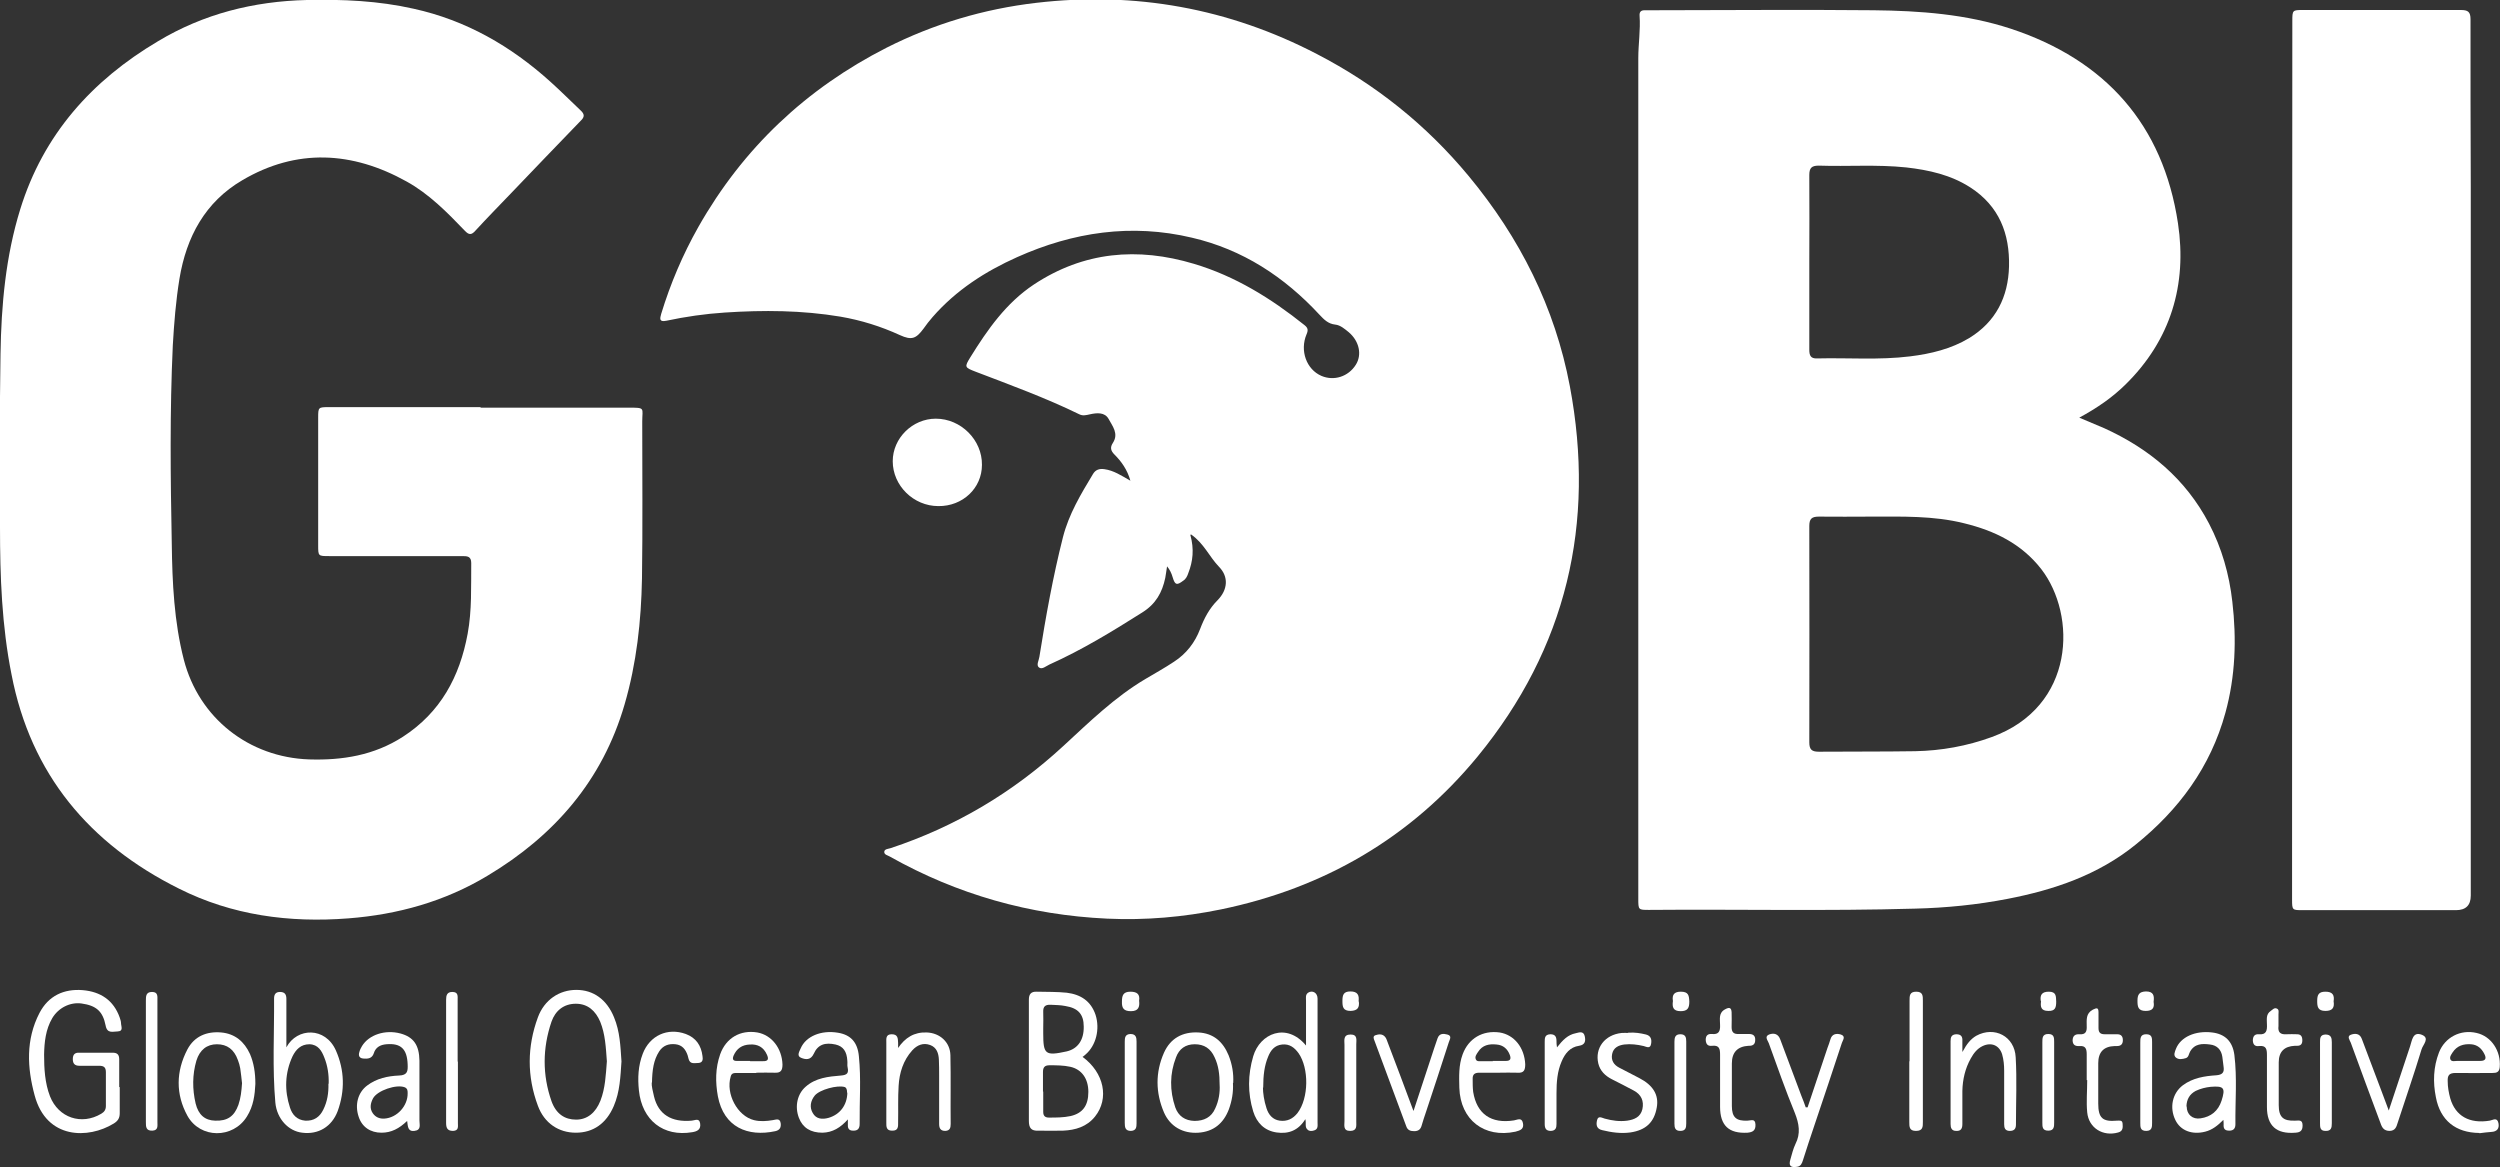
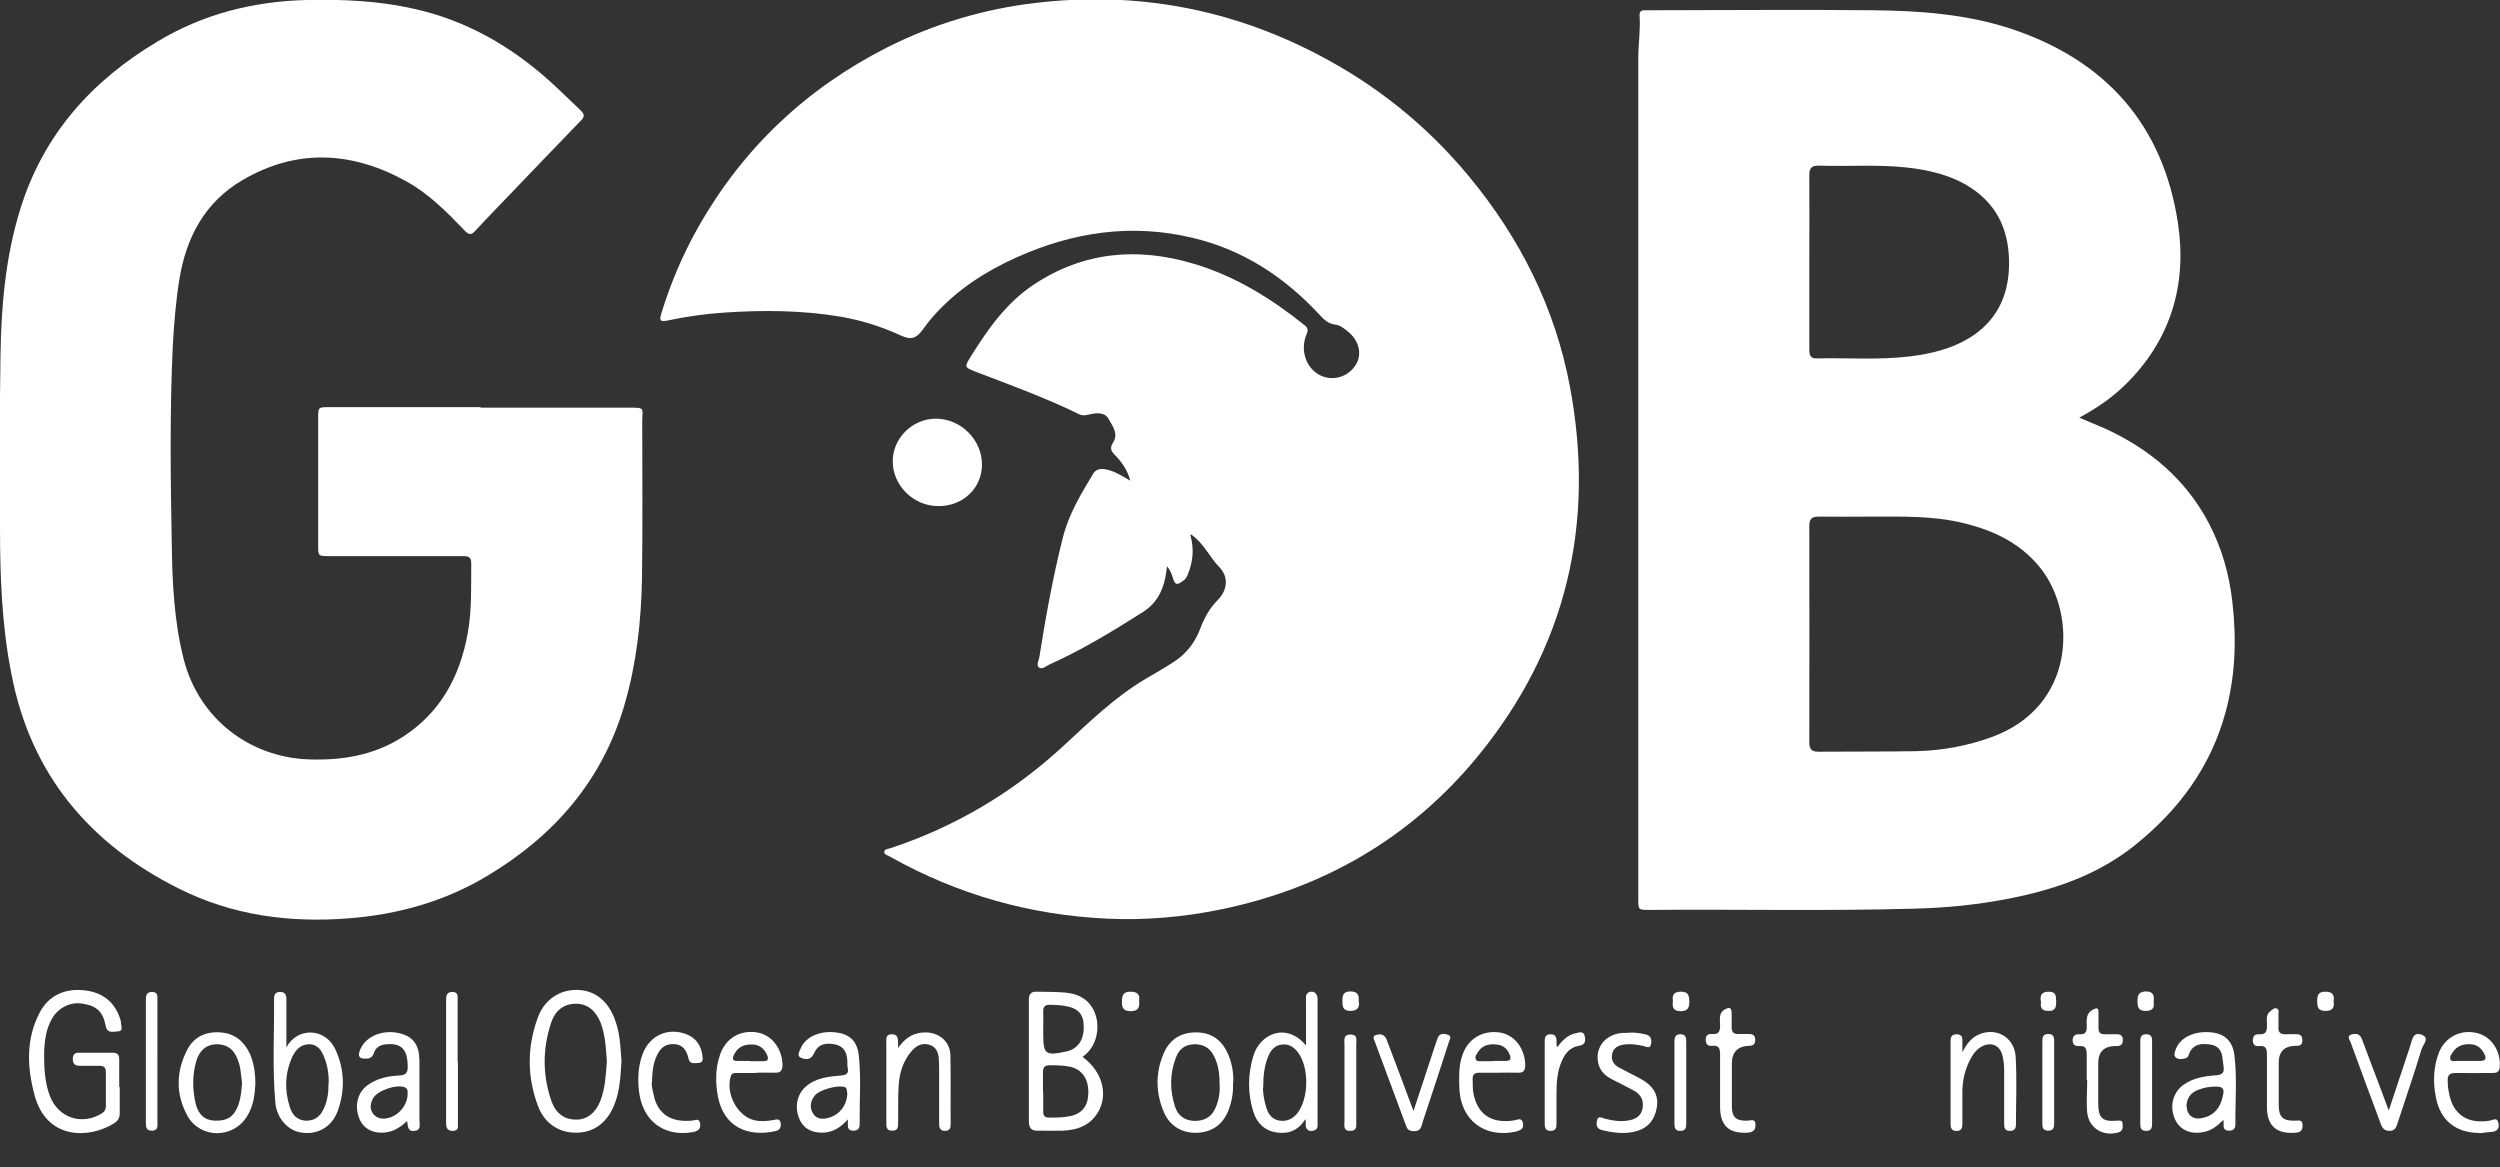
<svg xmlns="http://www.w3.org/2000/svg" id="Layer_2" viewBox="0 0 97.51 45.53">
  <rect x="0" y="0" width="97.51" height="45.53" fill="#333333" stroke="none" />
  <defs>
    <style>.cls-1{fill:#fff;}</style>
  </defs>
  <g id="Atlantic_Ocean">
    <g id="AO_GOBI_Logo">
      <path class="cls-1" d="m46.43,20.87c.15.55.1,1.02-.08,1.48-.04.12-.09.23-.2.3-.25.19-.32.17-.41-.13q-.07-.25-.22-.43c-.03.16-.04.31-.07.45-.12.57-.37,1.02-.9,1.35-1.17.74-2.35,1.46-3.62,2.03-.13.06-.29.21-.41.11-.11-.09,0-.27.02-.41.25-1.57.53-3.13.92-4.67.23-.9.7-1.68,1.17-2.46.1-.17.25-.22.45-.19.36.05.66.25,1.01.45-.12-.43-.35-.75-.62-1.02-.15-.15-.18-.28-.06-.46.23-.36-.02-.65-.17-.93-.15-.27-.46-.24-.73-.18-.14.03-.27.07-.41,0-1.31-.64-2.68-1.14-4.04-1.66-.44-.17-.45-.18-.21-.57.67-1.08,1.39-2.11,2.47-2.83,1.95-1.29,4.05-1.47,6.25-.81,1.61.48,3.01,1.35,4.31,2.39.14.11.15.2.08.36-.27.64,0,1.37.58,1.62.49.21,1.05.03,1.34-.43.25-.39.14-.92-.27-1.27-.16-.13-.33-.28-.53-.3-.28-.03-.44-.2-.61-.38-1.37-1.48-3-2.55-4.98-3.01-2.36-.56-4.63-.22-6.82.76-1.25.56-2.38,1.29-3.29,2.33-.13.15-.25.3-.36.46-.29.39-.46.46-.92.25-.74-.34-1.51-.58-2.32-.72-1.5-.25-3-.26-4.51-.16-.77.05-1.53.16-2.28.32-.29.06-.25-.09-.2-.27.36-1.18.84-2.31,1.45-3.39,1.74-3.07,4.2-5.39,7.34-6.99,1.84-.93,3.79-1.51,5.84-1.75,3.85-.45,7.51.21,10.95,2,2.28,1.18,4.26,2.76,5.91,4.75,2,2.41,3.37,5.13,3.95,8.2,1.01,5.36-.13,10.22-3.6,14.45-2.61,3.17-5.99,5.13-10.01,5.96-1.46.3-2.94.43-4.44.36-3.01-.14-5.84-.94-8.47-2.42-.08-.05-.23-.07-.22-.19.01-.11.16-.11.25-.14,2.53-.84,4.77-2.17,6.73-3.98,1.02-.94,2.01-1.91,3.21-2.62.37-.22.75-.43,1.11-.67.48-.31.82-.75,1.02-1.28.16-.42.36-.8.68-1.12.41-.42.43-.92.06-1.3-.38-.39-.59-.92-1.1-1.27Z" />
      <path class="cls-1" d="m81.1,16.29c.37.16.67.28.97.41,1.76.8,3.18,1.98,4.09,3.72.5.96.79,1.98.91,3.05.17,1.46.12,2.91-.27,4.33-.58,2.12-1.82,3.79-3.51,5.15-1.46,1.18-3.18,1.76-4.99,2.11-1.19.23-2.39.35-3.6.38-3.46.1-6.92.02-10.38.05-.42,0-.42,0-.42-.44,0-5.51,0-11.02,0-16.53,0-5.42,0-10.83,0-16.25,0-.55.09-1.1.05-1.66-.01-.14.05-.21.19-.21.07,0,.14,0,.22,0,2.91,0,5.81-.03,8.72,0,1.81.02,3.61.15,5.35.72,3.69,1.22,5.94,3.74,6.52,7.59.36,2.39-.28,4.56-2.06,6.3-.51.5-1.09.9-1.79,1.28Zm-8.13,3.86c-.68,0-1.35.01-2.03,0-.28,0-.37.09-.37.37,0,2.81.01,5.62,0,8.43,0,.28.09.37.37.37,1.25-.01,2.5,0,3.76-.02,1.02-.02,2.02-.2,2.98-.55,3.28-1.19,3.32-4.76,1.94-6.55-.77-.99-1.82-1.5-3.01-1.79-1.2-.3-2.42-.26-3.64-.26Zm-2.4-9.92h0c0,1.14,0,2.28,0,3.41,0,.22.05.35.3.34,1.21-.03,2.42.07,3.63-.08.81-.1,1.6-.29,2.3-.71,1.05-.64,1.53-1.61,1.56-2.8.03-1.27-.38-2.35-1.51-3.08-.76-.49-1.62-.68-2.5-.78-1.14-.12-2.28-.03-3.41-.07-.28,0-.37.09-.37.37.01,1.13,0,2.26,0,3.38Z" />
      <path class="cls-1" d="m18.74,15.9c1.92,0,3.84,0,5.76,0,.69,0,.55,0,.55.54,0,2.04.02,4.08-.01,6.12-.03,1.66-.21,3.31-.68,4.92-.86,2.96-2.74,5.12-5.35,6.68-1.66,1-3.49,1.51-5.42,1.66-2.31.18-4.54-.12-6.61-1.16-3.49-1.74-5.78-4.46-6.53-8.35C.07,24.41,0,22.48,0,20.55c0-2.25-.02-4.49.02-6.74.03-1.91.2-3.81.77-5.65C1.69,5.25,3.58,3.14,6.16,1.61,7.94.54,9.89.05,11.97,0c1.4-.03,2.79.03,4.16.34,2.05.45,3.8,1.46,5.34,2.85.4.36.79.75,1.18,1.12.15.14.16.25,0,.4-.91.94-1.81,1.88-2.71,2.82-.47.49-.94.97-1.4,1.47-.15.17-.25.17-.41,0-.69-.72-1.4-1.44-2.27-1.92-2.12-1.18-4.29-1.3-6.41-.05-1.45.85-2.18,2.21-2.45,3.84-.14.86-.21,1.73-.26,2.6-.12,2.58-.09,5.17-.04,7.75.02,1.51.09,3.03.47,4.51.59,2.28,2.54,3.81,4.89,3.89,1.3.04,2.53-.16,3.65-.88,1.47-.95,2.22-2.34,2.53-4.02.17-.92.13-1.84.14-2.76,0-.26-.15-.27-.34-.27-1.73,0-3.47,0-5.2,0-.43,0-.43,0-.43-.42,0-1.66,0-3.32,0-4.99,0-.39.01-.4.4-.4,1.98,0,3.96,0,5.94,0h0Z" />
-       <path class="cls-1" d="m96.37,17.94c0,5.66,0,11.32,0,16.99q0,.57-.58.57c-1.99,0-3.98,0-5.97,0-.41,0-.42,0-.42-.41,0-11.43,0-22.85.01-34.28,0-.41.01-.42.41-.42,2.05,0,4.11,0,6.16,0,.28,0,.38.07.38.36,0,2.17,0,4.35.01,6.52,0,3.56,0,7.12,0,10.68h0Z" />
      <path class="cls-1" d="m36.6,19.74c-.97,0-1.78-.8-1.78-1.75,0-.9.77-1.66,1.68-1.66.98,0,1.81.83,1.8,1.8,0,.91-.75,1.62-1.7,1.61Z" />
      <path class="cls-1" d="m42.22,41.22c.85.62,1.05,1.63.49,2.33-.32.4-.77.53-1.25.55-.32.01-.64,0-.95,0-.29.02-.38-.11-.38-.38,0-1.26,0-2.52,0-3.78,0-.32,0-.64,0-.95,0-.22.09-.32.31-.31.39.01.78,0,1.17.04.55.07.94.33,1.12.86.18.56.02,1.2-.39,1.55-.03.03-.06.05-.11.09Zm-1.53,1.35h0c0,.27,0,.53,0,.8,0,.15.07.22.22.22.29,0,.57,0,.85-.06.47-.11.69-.41.69-.94,0-.52-.26-.88-.7-.98-.27-.06-.55-.06-.82-.06-.19,0-.25.09-.25.26,0,.26,0,.51,0,.77Zm0-2.45v.18c0,.83.08.89.91.71.44-.1.68-.45.67-.97,0-.48-.22-.72-.71-.8-.19-.04-.39-.04-.58-.05-.21-.01-.3.07-.29.28.01.21,0,.43,0,.64Z" />
-       <path class="cls-1" d="m4.67,42.4c0,.34,0,.68,0,1.02,0,.19-.07.3-.23.4-.99.61-2.63.63-3.09-1.1-.29-1.07-.35-2.17.19-3.21.35-.67.95-.95,1.69-.89.69.06,1.2.39,1.44,1.07.02.07.05.14.05.21,0,.13.11.32-.13.33-.18,0-.41.1-.47-.23-.11-.56-.37-.78-.94-.86-.45-.06-.9.17-1.14.57-.26.44-.31.94-.32,1.42,0,.55.03,1.11.23,1.63.33.84,1.23,1.14,2,.68.12-.07.18-.16.18-.3,0-.44,0-.88,0-1.32,0-.19-.08-.25-.26-.25-.26,0-.51,0-.77,0-.18,0-.26-.08-.26-.26,0-.18.08-.26.26-.25.43,0,.86,0,1.29,0,.18,0,.26.07.26.26,0,.36,0,.72,0,1.08Z" />
+       <path class="cls-1" d="m4.67,42.4c0,.34,0,.68,0,1.02,0,.19-.07.3-.23.4-.99.61-2.63.63-3.09-1.1-.29-1.07-.35-2.17.19-3.21.35-.67.95-.95,1.69-.89.69.06,1.2.39,1.44,1.07.02.07.05.14.05.21,0,.13.11.32-.13.33-.18,0-.41.1-.47-.23-.11-.56-.37-.78-.94-.86-.45-.06-.9.17-1.14.57-.26.44-.31.94-.32,1.42,0,.55.03,1.11.23,1.63.33.84,1.23,1.14,2,.68.12-.07.18-.16.18-.3,0-.44,0-.88,0-1.32,0-.19-.08-.25-.26-.25-.26,0-.51,0-.77,0-.18,0-.26-.08-.26-.26,0-.18.08-.26.26-.25.43,0,.86,0,1.29,0,.18,0,.26.07.26.26,0,.36,0,.72,0,1.08" />
      <path class="cls-1" d="m24.24,41.4c-.04.59-.06,1.18-.3,1.74-.29.68-.8,1.04-1.48,1.04-.67,0-1.23-.37-1.48-1.05-.43-1.15-.42-2.31,0-3.45.25-.68.83-1.07,1.5-1.07.67,0,1.19.38,1.47,1.07.23.55.25,1.13.29,1.72Zm-.57-.01c-.04-.53-.06-1.05-.26-1.54-.18-.42-.48-.7-.95-.7-.47,0-.8.27-.95.7-.35,1.03-.36,2.07,0,3.1.18.5.52.72.96.72.43,0,.76-.26.95-.74.19-.49.21-1.02.25-1.53Z" />
      <path class="cls-1" d="m50.92,43.64c-.27.45-.66.6-1.13.53-.47-.07-.77-.37-.91-.82-.22-.72-.21-1.43,0-2.15.26-.89,1.3-1.34,2.06-.42,0-.62,0-1.19,0-1.75,0-.11-.03-.23.08-.31.17-.11.37,0,.37.23,0,.53,0,1.07,0,1.6,0,1.08,0,2.15,0,3.23,0,.12.03.26-.13.31-.09.03-.19.04-.26-.03-.12-.1-.04-.25-.09-.42Zm-1.66-1.22c0,.2.04.51.14.81.08.25.24.44.51.48.29.04.52-.07.7-.3.44-.58.45-1.74.04-2.33-.16-.22-.35-.37-.64-.34-.3.03-.45.23-.55.48-.14.34-.19.71-.19,1.2Z" />
      <path class="cls-1" d="m11.17,40.85c.42-.78,1.52-.8,1.93.12.34.77.36,1.57.07,2.37-.23.61-.76.92-1.38.84-.54-.06-.99-.54-1.05-1.17-.12-1.35-.04-2.7-.05-4.06,0-.15.05-.26.23-.26.19,0,.25.1.25.27,0,.61,0,1.23,0,1.89Zm1.65,1.42c.01-.35-.04-.7-.17-1.02-.1-.26-.24-.51-.58-.52-.34,0-.53.21-.66.47-.3.65-.32,1.33-.1,2,.09.28.27.48.59.51.34.02.57-.14.71-.43.16-.32.21-.66.2-1.01Z" />
      <path class="cls-1" d="m33.08,43.65c-.3.34-.61.52-1,.53-.46,0-.77-.19-.92-.58-.17-.45-.06-.93.26-1.21.39-.35.89-.4,1.38-.44.24-.02.31-.09.26-.32-.02-.08,0-.16-.01-.25-.02-.37-.16-.57-.46-.64-.41-.09-.69,0-.85.36-.12.26-.32.23-.49.16-.19-.07-.07-.25-.02-.37.2-.47.8-.72,1.45-.61.5.08.77.37.82.92.09.88.02,1.76.03,2.64,0,.17-.07.27-.26.26-.19,0-.21-.13-.2-.27,0-.04,0-.08,0-.18Zm-.04-1.03q0-.19-.09-.22c-.28-.09-.98.1-1.17.33-.17.21-.21.46-.08.68.13.24.37.26.62.19.44-.13.72-.49.73-.98Z" />
      <path class="cls-1" d="m86.72,43.68c-.22.22-.43.39-.71.46-.51.13-.96-.04-1.16-.45-.24-.49-.12-1.05.29-1.36.39-.29.85-.36,1.31-.39.23-.02.31-.11.28-.32-.02-.13-.03-.26-.05-.4-.04-.28-.21-.45-.48-.48-.3-.04-.6-.04-.78.28-.05.09-.05.21-.16.25-.13.04-.28.07-.39-.02-.11-.09-.04-.23,0-.34.18-.46.75-.72,1.41-.64.5.06.8.34.87.88.11.9.03,1.8.04,2.7,0,.16-.07.25-.24.25-.19,0-.23-.09-.22-.25,0-.05,0-.1-.01-.18Zm-1.43-.52c0,.31.23.51.54.46.41-.06.69-.29.82-.69.16-.5.09-.58-.42-.54-.2.02-.4.07-.59.16-.24.13-.35.33-.36.6Z" />
      <path class="cls-1" d="m15.88,43.72c-.31.3-.62.46-1,.46-.43,0-.76-.22-.89-.62-.16-.47-.03-.95.33-1.22.37-.28.8-.37,1.24-.39.34-.01.35-.18.34-.43-.02-.6-.26-.84-.83-.79-.24.02-.42.12-.49.35-.06.18-.19.22-.36.21-.19,0-.26-.09-.2-.27.02-.08.06-.15.1-.22.27-.44.9-.65,1.5-.49.51.14.73.45.74,1.06,0,.78,0,1.56,0,2.34,0,.16.08.37-.2.4-.26.03-.25-.18-.28-.39Zm.02-1.08c0-.09,0-.18-.11-.23-.32-.13-1.07.12-1.24.43-.1.19-.14.39-.01.58.11.16.27.22.45.21.5-.03.92-.5.91-.99Z" />
      <path class="cls-1" d="m9.96,42.28c-.02.41-.07.86-.33,1.27-.54.87-1.82.87-2.32-.03-.46-.84-.45-1.73,0-2.59.27-.51.75-.71,1.32-.66.54.05.9.36,1.12.84.15.35.21.73.21,1.16Zm-.52-.03c-.02-.18-.04-.38-.07-.58-.02-.11-.05-.22-.09-.32-.15-.42-.42-.62-.82-.62-.39,0-.67.22-.8.64-.16.55-.16,1.11-.03,1.67.11.45.37.66.76.67.48.02.75-.17.91-.62.09-.26.12-.54.14-.84Z" />
      <path class="cls-1" d="m48.09,42.24c.02.36-.04.7-.16,1.03-.21.55-.6.87-1.19.91-.6.04-1.1-.24-1.34-.79-.33-.77-.34-1.56,0-2.33.25-.56.72-.82,1.34-.79.59.03.96.36,1.18.89.14.35.2.71.18,1.08Zm-.52.06c0-.39-.04-.74-.2-1.07-.15-.33-.4-.5-.77-.5-.36,0-.61.18-.73.51-.25.64-.25,1.3-.03,1.95.12.34.38.52.75.53.37,0,.66-.14.81-.49.14-.3.19-.63.17-.93Z" />
      <path class="cls-1" d="m29.5,41.85c-.26,0-.51,0-.77,0-.11,0-.2.01-.23.14-.2.67.26,1.54.91,1.7.24.06.49.04.73,0,.13-.02.28-.09.31.12.02.16-.03.27-.21.31-1.07.23-2.01-.15-2.24-1.36-.1-.55-.1-1.1.09-1.64.23-.64.79-.96,1.45-.85.56.1.96.62.98,1.25,0,.22-.06.33-.29.32-.25-.01-.49,0-.74,0h0Zm-.24-.46s0,0,0,0c.16,0,.33,0,.49,0,.22.01.24-.09.16-.26-.13-.29-.36-.41-.66-.39-.31.01-.52.16-.64.44-.05.13-.02.2.12.2.17,0,.35,0,.52,0Z" />
      <path class="cls-1" d="m96.7,44.19c-.92-.01-1.52-.49-1.69-1.39-.12-.59-.1-1.18.12-1.75.23-.59.84-.91,1.47-.76.57.13.95.7.9,1.33-.02.2-.12.23-.28.23-.48,0-.96.01-1.44,0-.25,0-.32.09-.31.32,0,.23.04.45.1.67.2.69.75,1,1.54.87.12-.02.29-.15.34.1.04.21-.06.33-.28.34-.15.01-.3.03-.46.05Zm-.48-2.81h0c.17,0,.35,0,.52,0,.21,0,.25-.1.16-.27-.11-.22-.27-.36-.52-.38-.3-.02-.55.06-.72.32-.05.08-.13.18-.08.28.05.09.17.05.26.05.12,0,.25,0,.37,0Z" />
      <path class="cls-1" d="m58.47,41.84c-.26,0-.51,0-.77,0-.19,0-.27.07-.26.26,0,.16,0,.33.02.49.14.86.7,1.25,1.59,1.11.13-.02.3-.13.35.1.05.23-.09.29-.29.34-1.22.26-2.15-.46-2.19-1.71-.01-.44-.03-.88.13-1.31.23-.62.78-.94,1.44-.85.57.09.97.59,1,1.24,0,.23-.05.35-.31.33-.24-.01-.47,0-.71,0h0Zm-.25-.46h0c.17,0,.35,0,.52,0,.18,0,.2-.09.15-.23-.09-.24-.26-.39-.52-.41-.29-.03-.55.02-.72.29-.06.09-.13.18-.09.28.04.12.18.07.27.08.13,0,.26,0,.4,0Z" />
-       <path class="cls-1" d="m70.5,43.2c.26-.78.52-1.55.78-2.33.04-.11.08-.21.11-.32.06-.23.24-.25.41-.2.21.07.07.23.04.33-.35,1.06-.7,2.12-1.06,3.18-.16.47-.31.93-.46,1.4-.04.12-.08.23-.23.25-.25.04-.33-.04-.26-.28.06-.21.11-.42.2-.61.21-.41.14-.79-.02-1.2-.37-.9-.69-1.82-1.02-2.73-.04-.11-.18-.26.01-.34.19-.07.36-.03.44.2.27.73.55,1.46.82,2.19.06.15.12.3.17.45.02,0,.05,0,.07,0Z" />
      <path class="cls-1" d="m76.55,41.02c.16-.3.31-.49.53-.62.71-.39,1.5.02,1.54.84.05.87.01,1.74.01,2.62,0,.16-.06.25-.24.25-.18,0-.22-.11-.22-.26,0-.7,0-1.4,0-2.09,0-.22-.02-.43-.08-.64-.11-.35-.42-.48-.76-.32-.21.1-.35.28-.46.48-.22.39-.32.82-.33,1.27,0,.43,0,.86,0,1.29,0,.17-.05.28-.24.27-.18,0-.22-.12-.22-.27,0-1.08,0-2.15,0-3.23,0-.15.03-.26.22-.27.2,0,.25.1.24.27,0,.11,0,.22,0,.41Z" />
      <path class="cls-1" d="m35.02,40.89c.28-.42.64-.64,1.13-.62.51.02.91.38.92.89.02.89,0,1.78.01,2.68,0,.15-.03.26-.21.27-.2,0-.24-.12-.24-.28,0-.63,0-1.25,0-1.88,0-.21,0-.41-.01-.62-.01-.25-.09-.48-.34-.57-.27-.1-.51,0-.7.21-.35.39-.5.87-.53,1.38-.03.47-.01.94-.02,1.41,0,.17.02.35-.24.34-.23,0-.22-.17-.22-.32,0-1.04,0-2.07,0-3.11,0-.15-.03-.33.21-.33.25,0,.24.17.25.34,0,.07,0,.14,0,.21Z" />
      <path class="cls-1" d="m63.5,40.28c.28-.02.49.02.7.07.19.05.23.19.2.36-.03.21-.18.12-.29.09-.25-.06-.51-.09-.76-.06-.22.03-.42.12-.47.37-.05.24.06.42.27.53.26.14.53.27.79.41.54.28.77.66.68,1.15-.1.57-.42.88-1.03.97-.37.05-.73,0-1.1-.09-.22-.05-.24-.21-.2-.38.04-.2.19-.1.3-.07.29.08.58.12.88.08.27-.04.52-.14.59-.45.07-.32-.05-.57-.33-.72-.29-.16-.58-.3-.87-.45-.25-.13-.45-.32-.52-.61-.14-.6.25-1.12.91-1.19.1-.01.2,0,.24,0Z" />
      <path class="cls-1" d="m25.42,42.23c-.01.12.04.33.09.54.17.7.68,1.01,1.47.94.13-.01.3-.12.33.12.03.23-.12.3-.31.33-1.12.19-1.96-.46-2.08-1.63-.05-.48-.03-.96.15-1.43.27-.71.97-1.03,1.68-.77.4.15.6.45.65.86.02.12.02.26-.16.27-.15,0-.32.06-.38-.15-.01-.05-.03-.1-.04-.15-.08-.23-.21-.4-.47-.43-.27-.03-.49.05-.64.28-.22.34-.27.73-.28,1.21Z" />
      <path class="cls-1" d="m55.14,43.31c.28-.86.54-1.65.8-2.43.04-.13.09-.25.13-.38.07-.2.23-.19.38-.15.2.05.09.2.06.3-.29.91-.59,1.81-.89,2.72-.06.18-.12.35-.17.53-.04.15-.13.22-.29.22-.15,0-.26-.04-.31-.19-.41-1.11-.83-2.23-1.24-3.34-.03-.07-.07-.17.03-.21.14-.05.29-.06.39.07.05.06.07.15.1.22.33.86.65,1.72,1,2.66Z" />
      <path class="cls-1" d="m93.17,43.32c.3-.89.56-1.7.83-2.5.08-.23.1-.6.46-.46.33.13.04.39-.01.57-.29.96-.62,1.91-.93,2.86-.05.16-.09.31-.31.32-.22,0-.3-.12-.36-.3-.39-1.05-.78-2.09-1.16-3.14-.04-.1-.16-.25,0-.31.16-.06.35-.06.43.16.17.46.35.92.52,1.38.17.44.33.88.53,1.41Z" />
      <path class="cls-1" d="m81.39,42.13c0-.34,0-.68,0-1.01,0-.2-.04-.34-.28-.32-.15.01-.26-.03-.27-.21,0-.19.1-.26.27-.25.25.02.29-.12.28-.32,0-.24-.04-.49.24-.64.16-.08.22-.08.22.11,0,.2,0,.41,0,.61,0,.17.07.24.24.24.16,0,.33,0,.49,0,.15,0,.22.08.22.23,0,.15-.07.23-.23.23-.03,0-.06,0-.09,0q-.64.02-.64.67c0,.52,0,1.04,0,1.57,0,.57.17.72.73.67.11,0,.21-.03.22.12.01.14.02.29-.17.34-.59.17-1.15-.17-1.21-.78-.04-.41,0-.84,0-1.26,0,0-.02,0-.02,0Z" />
      <path class="cls-1" d="m68.16,43.71c.13,0,.3-.1.31.15.01.23-.1.3-.31.32-.73.04-1.07-.28-1.07-1.01,0-.68,0-1.35,0-2.03,0-.23-.03-.38-.31-.35-.16.02-.24-.05-.25-.23,0-.18.09-.24.24-.23.27.03.33-.11.32-.35,0-.23-.07-.48.21-.62.15-.08.23-.06.24.12,0,.19.01.39,0,.58,0,.2.08.28.28.27.13,0,.27,0,.4,0,.16,0,.25.07.24.24,0,.16-.09.22-.23.22-.01,0-.02,0-.03,0q-.65.04-.65.69c0,.55,0,1.11,0,1.66,0,.44.17.59.61.57Z" />
      <path class="cls-1" d="m88.87,39.8c0,.07,0,.14,0,.22-.03.24.07.34.32.32.13-.01.27,0,.4,0,.16,0,.21.09.21.24,0,.14-.06.21-.2.21-.03,0-.06,0-.09,0q-.63.03-.63.65c0,.55,0,1.11,0,1.66,0,.47.17.63.64.61.15,0,.29-.05.29.19,0,.2-.09.27-.28.28-.74.06-1.11-.27-1.11-1,0-.68,0-1.35,0-2.03,0-.23-.03-.38-.31-.35-.14.02-.23-.04-.24-.21,0-.17.07-.26.23-.25.3.03.33-.15.32-.38,0-.19-.05-.4.15-.53.07-.05.14-.14.24-.09.09.04.06.14.06.22,0,.08,0,.16,0,.25Z" />
-       <path class="cls-1" d="m74.48,41.4c0-.79,0-1.58,0-2.37,0-.19,0-.35.26-.35.26,0,.26.16.26.35,0,1.58,0,3.15,0,4.73,0,.19,0,.35-.27.35-.26,0-.26-.16-.26-.35,0-.79,0-1.58,0-2.37Z" />
      <path class="cls-1" d="m17.86,41.4c0,.8,0,1.6,0,2.4,0,.14.04.3-.19.31-.24,0-.27-.14-.27-.32,0-1.6,0-3.19,0-4.79,0-.17.03-.31.24-.31.24,0,.21.16.21.32,0,.8,0,1.6,0,2.4h0Z" />
      <path class="cls-1" d="m6.14,41.42c0,.78,0,1.56,0,2.34,0,.15.04.33-.2.34-.25.01-.25-.16-.25-.33,0-1.58,0-3.16,0-4.74,0-.17,0-.34.24-.34.24,0,.21.18.21.33,0,.8,0,1.6,0,2.4Z" />
      <path class="cls-1" d="m60.73,40.85c.22-.28.42-.49.73-.55.13-.03.3-.1.35.11.04.18.03.34-.22.38-.35.05-.55.3-.68.61-.17.39-.2.81-.2,1.24,0,.4,0,.8,0,1.2,0,.15-.03.26-.22.27-.19,0-.24-.1-.24-.27,0-1.07,0-2.13,0-3.2,0-.15,0-.29.22-.3.2,0,.24.11.24.28,0,.06,0,.12.02.24Z" />
-       <path class="cls-1" d="m90.95,42.24c0,.52,0,1.04,0,1.57,0,.17-.02.31-.25.3-.21,0-.21-.15-.21-.3,0-1.05,0-2.11,0-3.16,0-.15,0-.29.21-.3.22,0,.25.13.25.3,0,.53,0,1.07,0,1.6Z" />
      <path class="cls-1" d="m83.48,42.23c0-.52,0-1.05,0-1.57,0-.16,0-.32.23-.32.23,0,.23.15.23.31,0,1.05,0,2.09,0,3.14,0,.16,0,.32-.23.32-.23,0-.23-.15-.23-.31,0-.52,0-1.05,0-1.57Z" />
      <path class="cls-1" d="m79.66,42.19c0-.51,0-1.03,0-1.54,0-.16,0-.32.23-.32.23,0,.23.15.23.31,0,1.05,0,2.09,0,3.14,0,.16,0,.32-.23.32-.23,0-.23-.15-.23-.31,0-.53,0-1.07,0-1.6Z" />
      <path class="cls-1" d="m65.77,42.22c0,.53,0,1.07,0,1.6,0,.16-.02.29-.23.29-.2,0-.23-.12-.23-.28,0-1.07,0-2.13,0-3.2,0-.16.03-.29.23-.29.2,0,.23.12.23.28,0,.53,0,1.07,0,1.6Z" />
      <path class="cls-1" d="m52.9,42.23c0,.5,0,1,0,1.51,0,.17.04.37-.24.37-.28,0-.22-.22-.22-.38,0-.99,0-1.99,0-2.98,0-.17-.06-.4.24-.4.28,0,.22.22.22.38,0,.5,0,1,0,1.51Z" />
-       <path class="cls-1" d="m44.33,42.24c0,.52,0,1.05,0,1.57,0,.15-.01.29-.22.3-.22,0-.24-.14-.24-.31,0-1.06,0-2.11,0-3.17,0-.15.01-.29.22-.3.22,0,.24.14.24.3,0,.53,0,1.07,0,1.6Z" />
      <path class="cls-1" d="m44.43,39.03c.03.25-.03.41-.32.41-.27,0-.36-.11-.35-.37,0-.23.04-.39.33-.39.26,0,.38.1.34.35Z" />
      <path class="cls-1" d="m65.25,39.04c-.04-.25.06-.36.31-.36.3,0,.32.15.33.39,0,.25-.07.37-.34.37-.3,0-.33-.17-.3-.39Z" />
      <path class="cls-1" d="m91.02,39.05c.04.25-.04.38-.32.38-.3,0-.32-.17-.32-.39,0-.23.05-.36.32-.36.28,0,.36.13.32.38Z" />
      <path class="cls-1" d="m84,39.08c.04.24-.05.35-.31.35-.3,0-.32-.17-.32-.4,0-.24.07-.35.33-.36.3,0,.33.17.3.4Z" />
      <path class="cls-1" d="m53,39.06c.03.24-.05.36-.32.37-.3,0-.32-.16-.32-.39,0-.23.04-.37.31-.37.29,0,.35.15.32.39Z" />
      <path class="cls-1" d="m79.6,39.05c-.04-.24.04-.37.31-.37.3,0,.28.18.29.39,0,.23-.04.37-.31.36-.29,0-.31-.17-.28-.38Z" />
    </g>
  </g>
</svg>